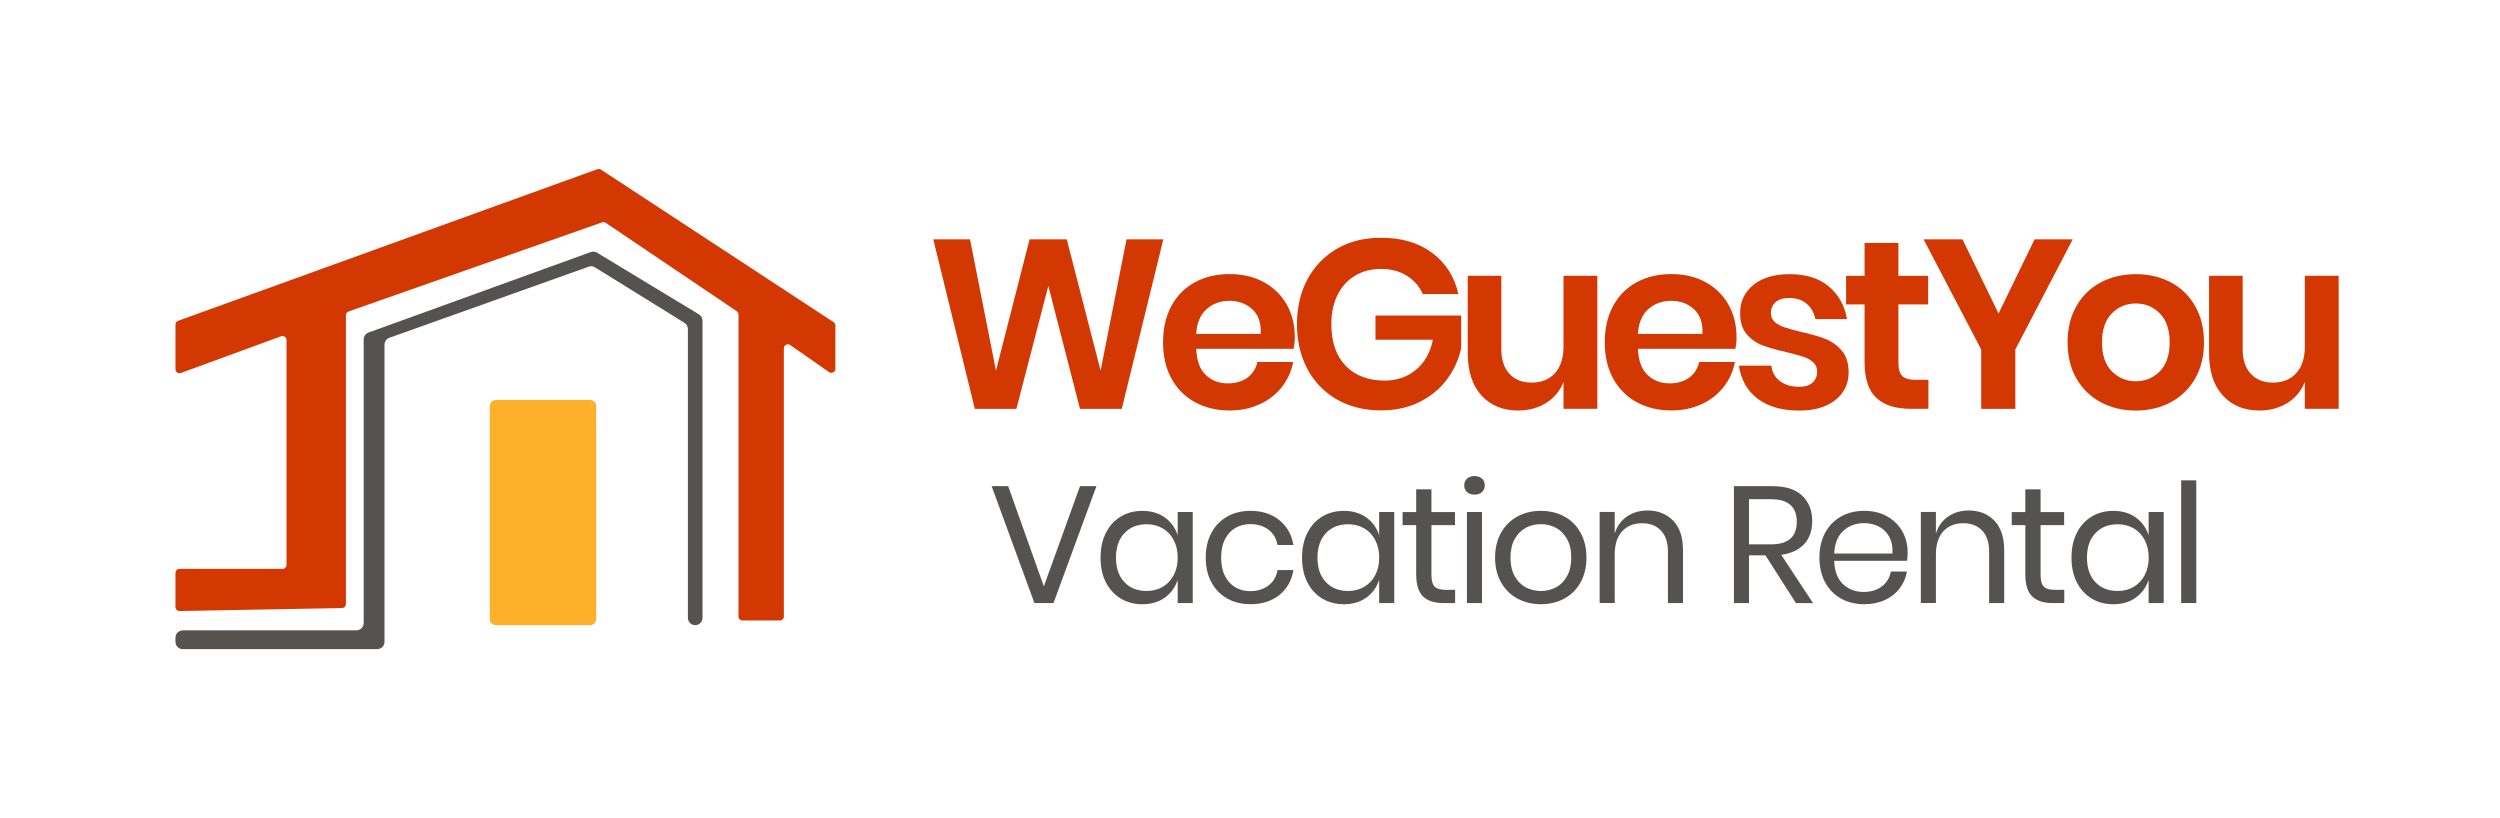
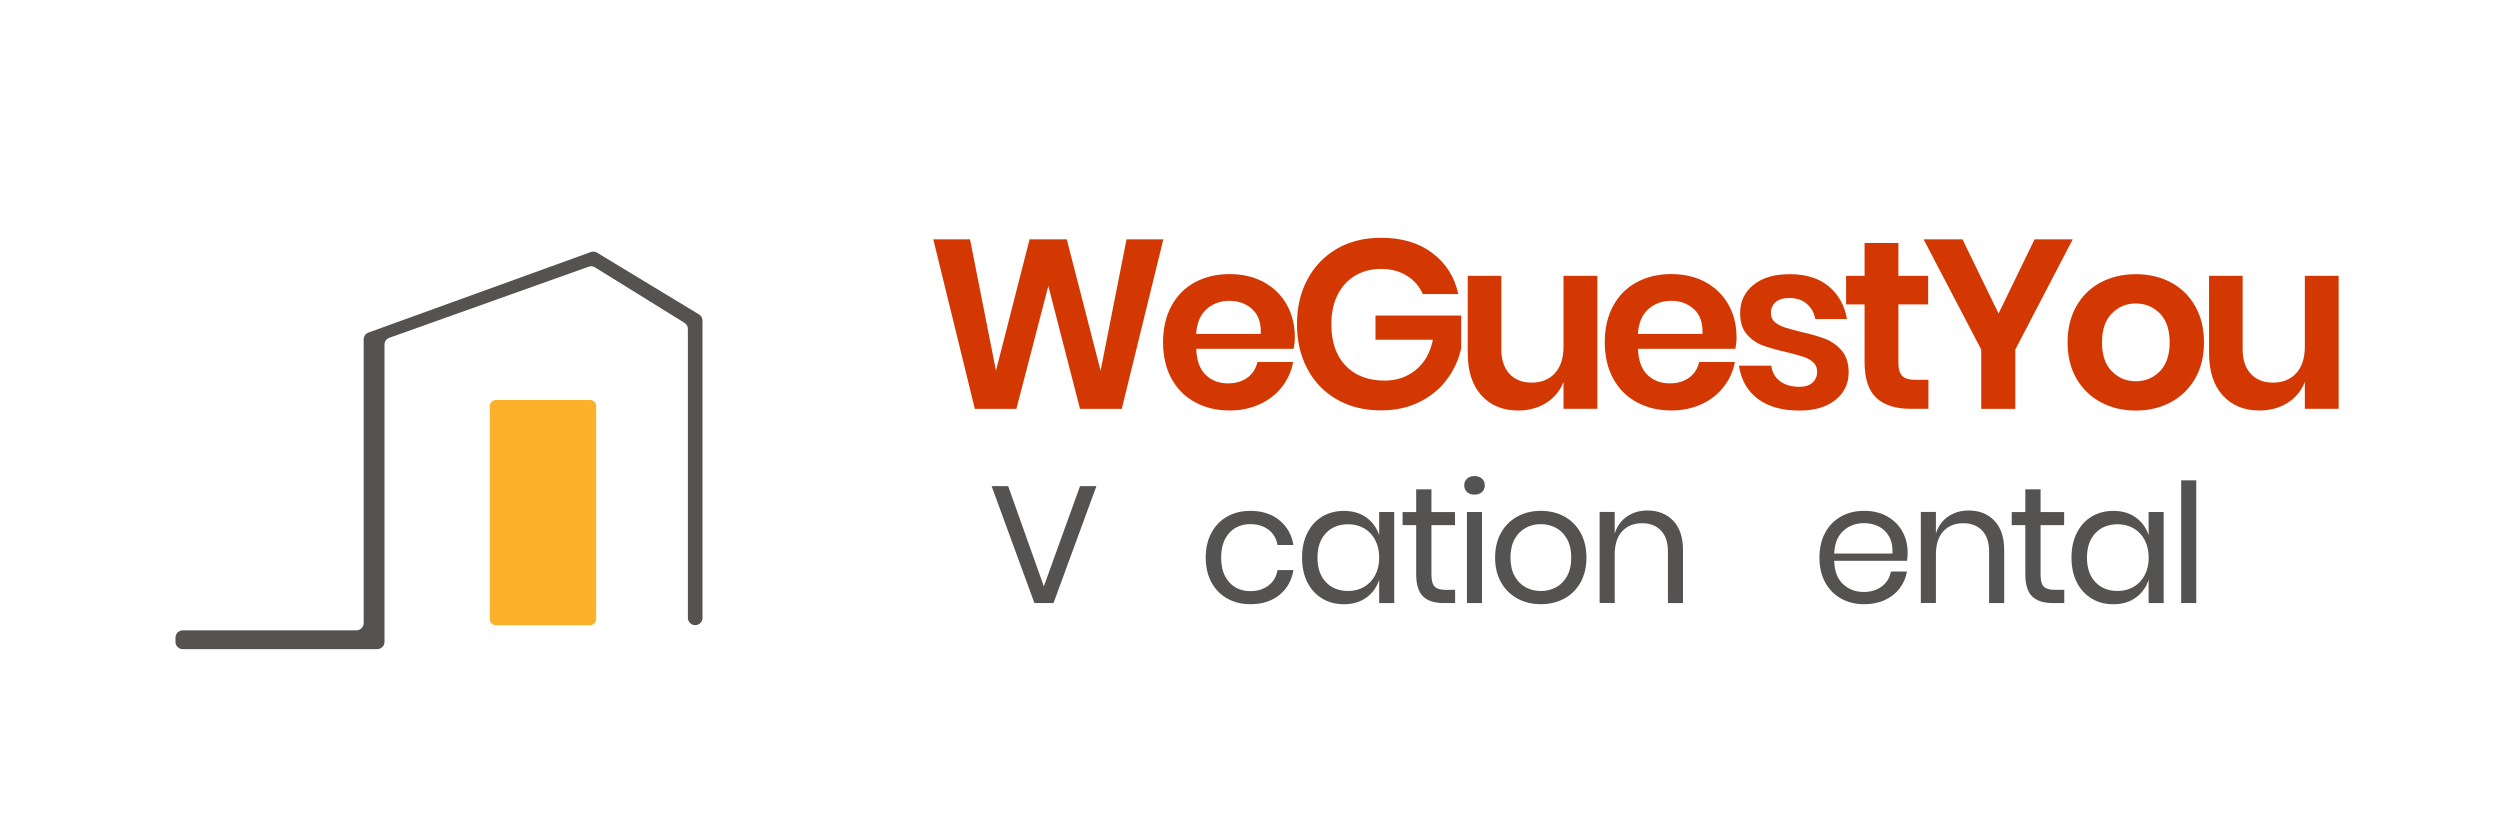
<svg xmlns="http://www.w3.org/2000/svg" version="1.1" id="Livello_1" x="0px" y="0px" viewBox="0 0 5572.2 1822.5" style="enable-background:new 0 0 5572.2 1822.5;" xml:space="preserve">
  <style type="text/css">
	.st0{enable-background:new    ;}
	.st1{fill:#D33802;}
	.st2{fill:#545352;}
	.st3{fill:#FDB12B;}
</style>
  <g>
    <g>
      <g>
        <g class="st0">
          <path class="st1" d="M2592.9,533.5l-92.6,377.8h-93.1l-70.6-274l-71.2,274h-92.6l-92.6-377.8h81.9l57.8,292.7l74.9-292.7h82.9      l75.4,292.7l57.8-292.7H2592.9z" />
          <path class="st1" d="M2883.4,777.5h-217.2c1.1,26.4,8.2,45.8,21.4,58.3s29.6,18.7,49.2,18.7c17.5,0,32-4.3,43.6-12.8      c11.6-8.6,19-20.1,22.2-34.8h79.7c-3.9,20.7-12.3,39.2-25.1,55.6c-12.8,16.4-29.3,29.3-49.5,38.5c-20.2,9.3-42.5,13.9-67.2,13.9      c-28.9,0-54.6-6.2-77.1-18.5s-40-29.9-52.4-52.7c-12.5-22.8-18.7-49.8-18.7-80.8s6.2-58.1,18.7-81.1s30-40.6,52.4-52.7      c22.5-12.1,48.2-18.2,77.1-18.2c29.2,0,54.8,6.1,76.8,18.2c21.9,12.1,38.9,28.8,50.8,50c11.9,21.2,17.9,45.4,17.9,72.5      C2886.1,759.3,2885.2,767.9,2883.4,777.5z M2791.1,689.2c-13.7-12.5-30.6-18.7-50.6-18.7c-20.3,0-37.5,6.2-51.4,18.7      s-21.6,30.9-23,55.1H2810C2811.2,720.1,2804.9,701.7,2791.1,689.2z" />
          <path class="st1" d="M3192.2,563.7c30.3,22.7,49.8,53.2,58.3,91.8h-79.2c-7.5-17.1-19.4-30.8-35.6-40.9      c-16.2-10.2-35.4-15.2-57.5-15.2c-21.8,0-41,5-57.8,15s-29.8,24.3-39.1,42.8c-9.3,18.6-13.9,40.3-13.9,65.3      c0,39.6,10.6,70.5,31.8,92.6s50.2,33.2,87,33.2c27.1,0,50.4-8,69.8-24.1c19.4-16.1,32-38.3,37.7-66.9h-127.9v-54h191v72.8      c-5.4,25-15.8,48-31.3,69c-15.5,21.1-35.9,37.9-61,50.6c-25.1,12.7-54,19-86.4,19c-37.1,0-69.8-8.1-98.2-24.3      s-50.3-38.9-65.8-68s-23.3-62.3-23.3-99.8s7.8-70.7,23.3-99.8s37.4-51.8,65.5-68.2c28.2-16.4,60.8-24.6,97.9-24.6      C3123.7,529.7,3161.9,541.1,3192.2,563.7z" />
          <path class="st1" d="M3560.3,614.8v296.4h-75.4v-59.9c-7.8,20-20.8,35.6-38.8,46.8s-38.8,16.9-62.3,16.9      c-34.2,0-61.5-11.2-81.9-33.7c-20.3-22.5-30.5-53.9-30.5-94.2V614.8h74.9v163.7c0,23.5,6.1,41.8,18.2,54.8      c12.1,13,28.5,19.5,49.2,19.5c21.8,0,39.1-7,51.9-20.9s19.3-33.9,19.3-59.9V614.8H3560.3z" />
          <path class="st1" d="M3868,777.5h-217.2c1.1,26.4,8.2,45.8,21.4,58.3s29.6,18.7,49.2,18.7c17.5,0,32-4.3,43.6-12.8      c11.6-8.6,19-20.1,22.2-34.8h79.7c-3.9,20.7-12.3,39.2-25.2,55.6c-12.8,16.4-29.3,29.3-49.5,38.5c-20.2,9.3-42.5,13.9-67.2,13.9      c-28.9,0-54.6-6.2-77.1-18.5s-40-29.9-52.4-52.7c-12.5-22.8-18.7-49.8-18.7-80.8s6.2-58.1,18.7-81.1s30-40.6,52.4-52.7      c22.5-12.1,48.2-18.2,77.1-18.2c29.2,0,54.8,6.1,76.8,18.2c21.9,12.1,38.9,28.8,50.8,50c11.9,21.2,17.9,45.4,17.9,72.5      C3870.7,759.3,3869.8,767.9,3868,777.5z M3775.7,689.2c-13.7-12.5-30.6-18.7-50.6-18.7c-20.3,0-37.5,6.2-51.4,18.7      s-21.6,30.9-23,55.1h143.9C3795.7,720.1,3789.4,701.7,3775.7,689.2z" />
          <path class="st1" d="M4076.1,638.4c21.8,18.2,35.3,42.5,40.7,72.8h-70.6c-2.9-14.3-9.3-25.7-19.3-34.2      c-10-8.6-23-12.8-39.1-12.8c-12.8,0-22.8,3-30,9.1c-7.1,6.1-10.7,14.3-10.7,24.6c0,8.2,2.9,14.8,8.6,19.8      c5.7,5,12.8,8.9,21.4,11.8c8.6,2.9,20.9,6.2,36.9,10.2c22.5,5,40.8,10.3,54.8,15.8c14.1,5.5,26.2,14.3,36.4,26.2      c10.2,12,15.2,28.1,15.2,48.4c0,25.3-9.9,45.8-29.7,61.5s-46.5,23.5-80,23.5c-38.5,0-69.4-8.6-92.6-26      c-23.2-17.3-37.3-42-42.3-74.1h72.2c1.8,14.6,8.2,26.1,19.3,34.5s25.5,12.6,43.3,12.6c12.8,0,22.6-3.1,29.4-9.4      c6.8-6.2,10.2-14.4,10.2-24.3c0-8.6-2.9-15.5-8.8-20.9c-5.9-5.4-13.2-9.4-21.9-12.3c-8.7-2.9-21.1-6.2-37.2-10.2      c-22.1-5-40-10.1-53.8-15.2c-13.7-5.2-25.5-13.5-35.3-24.9s-14.7-27.1-14.7-47.1c0-25.7,9.8-46.6,29.4-62.6      c19.6-16.1,46.7-24.1,81.3-24.1C4025.5,611.1,4054.4,620.2,4076.1,638.4z" />
          <path class="st1" d="M4298.2,846.5v64.7h-39.6c-33.2,0-58.6-8-76.2-24.1s-26.5-42.8-26.5-80.3V678.5h-41.2v-63.7h41.2v-73.3      h75.4v73.3h66.3v63.7h-66.3V808c0,14.3,2.8,24.3,8.6,30c5.7,5.7,15.3,8.6,28.9,8.6L4298.2,846.5L4298.2,846.5z" />
          <path class="st1" d="M4619.8,533.5l-127.9,245.6v132.2h-76V779.1l-128.4-245.6h86.7l80.3,165.3l80.3-165.3H4619.8z" />
          <path class="st1" d="M4838.3,629.3c23,12.1,41.1,29.7,54.3,52.7c13.2,23,19.8,50,19.8,81.1s-6.6,58-19.8,80.8      c-13.2,22.8-31.3,40.4-54.3,52.7s-49,18.5-77.9,18.5s-54.8-6.2-77.9-18.5c-23-12.3-41.1-29.9-54.3-52.7      c-13.2-22.8-19.8-49.8-19.8-80.8s6.6-58.1,19.8-81.1c13.2-23,31.3-40.6,54.3-52.7c23-12.1,49-18.2,77.9-18.2      C4789.4,611.1,4815.3,617.1,4838.3,629.3z M4707,698.6c-14.6,14.8-21.9,36.3-21.9,64.5s7.3,49.7,21.9,64.5s32.5,22.2,53.5,22.2      s38.9-7.4,53.5-22.2s21.9-36.3,21.9-64.5s-7.3-49.7-21.9-64.5s-32.5-22.2-53.5-22.2C4739.4,676.4,4721.6,683.8,4707,698.6z" />
          <path class="st1" d="M5212.6,614.8v296.4h-75.4v-59.9c-7.9,20-20.8,35.6-38.8,46.8s-38.8,16.9-62.3,16.9      c-34.2,0-61.5-11.2-81.9-33.7s-30.5-53.9-30.5-94.2V614.8h74.9v163.7c0,23.5,6.1,41.8,18.2,54.8s28.5,19.5,49.2,19.5      c21.8,0,39.1-7,51.9-20.9s19.3-33.9,19.3-59.9V614.8H5212.6z" />
        </g>
      </g>
      <g>
        <g class="st0">
          <path class="st2" d="M2247.1,1083.6l79.5,223.3l80.6-223.3h36.6l-95.7,260.6h-42.5l-95.4-260.6H2247.1z" />
-           <path class="st2" d="M2596.3,1153.4c13.7,9.9,23.2,23,28.6,39.6v-51.8h33.6v202.9h-33.6v-51.7c-5.4,16.5-15,29.7-28.6,39.6      c-13.7,9.9-30.4,14.8-50.1,14.8c-18,0-34-4.2-48.1-12.6c-14-8.4-25.1-20.4-33.1-36s-12-34.1-12-55.3c0-21.2,4-39.7,12-55.4      c8-15.8,19-27.8,33.1-36.2c14-8.4,30.1-12.6,48.1-12.6C2565.9,1138.7,2582.6,1143.6,2596.3,1153.4z M2506.1,1188.4      c-12.4,13.2-18.7,31.4-18.7,54.5c0,23.2,6.2,41.3,18.7,54.5c12.4,13.2,29,19.8,49.7,19.8c13.3,0,25.2-3.1,35.7-9.2      c10.5-6.2,18.7-14.8,24.6-26.1c5.9-11.2,8.9-24.2,8.9-39s-3-27.8-8.9-39.2c-5.9-11.3-14.1-20-24.6-26.1      c-10.5-6-22.4-9.1-35.7-9.1C2535.1,1168.6,2518.5,1175.2,2506.1,1188.4z" />
          <path class="st2" d="M2851.5,1159.4c17,13.8,27.5,32.3,31.4,55.4h-35.5c-2.5-14.5-9.2-25.9-20.1-34.2      c-11-8.3-24.6-12.4-40.8-12.4c-11.8,0-22.6,2.7-32.3,8.1s-17.6,13.7-23.5,25c-5.9,11.2-8.9,25.1-8.9,41.6s3,30.4,8.9,41.6      s13.7,19.5,23.5,25c9.7,5.4,20.5,8.1,32.3,8.1c16.3,0,29.9-4.2,40.8-12.6c11-8.4,17.7-19.8,20.1-34.4h35.5      c-3.9,23.4-14.4,42-31.4,55.6c-17,13.7-38.4,20.5-64.3,20.5c-19.5,0-36.7-4.2-51.7-12.6s-26.8-20.4-35.3-36      s-12.8-34.1-12.8-55.3c0-21.2,4.3-39.7,12.8-55.4c8.5-15.8,20.3-27.8,35.3-36.2c15-8.4,32.3-12.6,51.7-12.6      C2813.1,1138.7,2834.5,1145.6,2851.5,1159.4z" />
          <path class="st2" d="M3045.4,1153.4c13.7,9.9,23.2,23,28.6,39.6v-51.8h33.6v202.9H3074v-51.7c-5.4,16.5-15,29.7-28.6,39.6      c-13.7,9.9-30.4,14.8-50.1,14.8c-18,0-34-4.2-48.1-12.6c-14-8.4-25.1-20.4-33.1-36s-12-34.1-12-55.3c0-21.2,4-39.7,12-55.4      c8-15.8,19-27.8,33.1-36.2c14-8.4,30.1-12.6,48.1-12.6C3015,1138.7,3031.7,1143.6,3045.4,1153.4z M2955.2,1188.4      c-12.4,13.2-18.7,31.4-18.7,54.5c0,23.2,6.2,41.3,18.7,54.5c12.4,13.2,29,19.8,49.7,19.8c13.3,0,25.2-3.1,35.7-9.2      c10.5-6.2,18.7-14.8,24.6-26.1c5.9-11.2,8.9-24.2,8.9-39s-3-27.8-8.9-39.2c-5.9-11.3-14.1-20-24.6-26.1      c-10.5-6-22.4-9.1-35.7-9.1C2984.2,1168.6,2967.6,1175.2,2955.2,1188.4z" />
          <path class="st2" d="M3243.3,1314.6v29.6h-25.1c-20.7,0-36.2-4.9-46.4-14.8s-15.3-26.4-15.3-49.5v-109.4h-30.3v-29.2h30.3v-50.6      h34v50.6h52.5v29.2h-52.5v110.2c0,13.1,2.4,22,7.2,26.8s13.1,7.2,25,7.2L3243.3,1314.6L3243.3,1314.6z" />
          <path class="st2" d="M3269.9,1066.8c4.2-3.8,9.7-5.7,16.6-5.7c6.9,0,12.4,1.9,16.6,5.7c4.2,3.8,6.3,8.8,6.3,15s-2.1,11.2-6.3,15      s-9.7,5.7-16.6,5.7c-6.9,0-12.4-1.9-16.6-5.7c-4.2-3.8-6.3-8.8-6.3-15C3263.6,1075.6,3265.7,1070.6,3269.9,1066.8z       M3303.2,1141.2v202.9h-33.6v-202.9H3303.2z" />
          <path class="st2" d="M3486.7,1151.2c15.4,8.4,27.5,20.5,36.2,36.2c8.7,15.8,13.1,34.3,13.1,55.4c0,21.2-4.4,39.6-13.1,55.3      c-8.8,15.7-20.8,27.7-36.2,36c-15.4,8.4-32.8,12.6-52.3,12.6s-36.9-4.2-52.3-12.6c-15.4-8.4-27.5-20.4-36.4-36      s-13.3-34.1-13.3-55.3c0-21.2,4.4-39.7,13.3-55.4c8.9-15.8,21-27.8,36.4-36.2c15.4-8.4,32.8-12.6,52.3-12.6      C3453.9,1138.7,3471.3,1142.8,3486.7,1151.2z M3400.9,1176.4c-10.2,5.4-18.5,13.7-24.8,25c-6.3,11.2-9.4,25.1-9.4,41.6      c0,16.3,3.1,30,9.4,41.2c6.3,11.2,14.5,19.5,24.8,25c10.2,5.4,21.4,8.1,33.5,8.1s23.2-2.7,33.5-8.1c10.2-5.4,18.5-13.7,24.8-25      c6.3-11.2,9.4-25,9.4-41.2c0-16.5-3.1-30.4-9.4-41.6c-6.3-11.2-14.5-19.5-24.8-25c-10.2-5.4-21.4-8.1-33.5-8.1      C3422.3,1168.2,3411.2,1170.9,3400.9,1176.4z" />
          <path class="st2" d="M3729.4,1160.6c14.5,15.2,21.8,37,21.8,65.6v117.9h-33.6v-115c0-20.2-5.2-35.7-15.5-46.6      c-10.4-10.8-24.4-16.3-42.1-16.3c-18.5,0-33.3,6-44.4,17.9c-11.1,12-16.6,29.4-16.6,52.3V1344h-33.6v-202.9h33.6v48.1      c5.2-16.5,14.4-29.2,27.5-38.1c13.2-8.9,28.4-13.3,45.7-13.3C3695.7,1137.9,3714.8,1145.5,3729.4,1160.6z" />
-           <path class="st2" d="M4002.9,1344.2l-68-106.5h-36.6v106.5h-33.6v-260.6h85.8c29.6,0,51.7,7.1,66.5,21.3      c14.8,14.2,22.2,33,22.2,56.4c0,21.2-5.9,38.3-17.7,51.2c-11.8,12.9-29,21-51.4,24.2l71,107.6L4002.9,1344.2L4002.9,1344.2z       M3898.3,1213.3h49.2c38.2,0,57.3-16.8,57.3-50.3s-19.1-50.3-57.3-50.3h-49.2V1213.3z" />
          <path class="st2" d="M4250.5,1249.9h-162.3c0.7,23.2,7.3,40.5,19.8,52.1c12.4,11.6,27.7,17.4,45.6,17.4      c16.3,0,29.9-4.1,40.8-12.4c11-8.3,17.7-19.3,20.1-33.1h35.9c-2.5,14-7.9,26.6-16.4,37.7s-19.5,19.7-33.1,25.9      c-13.6,6.2-28.8,9.2-45.8,9.2c-19.5,0-36.7-4.2-51.7-12.6s-26.8-20.4-35.3-36s-12.8-34.1-12.8-55.3c0-21.2,4.3-39.7,12.8-55.4      c8.5-15.8,20.3-27.8,35.3-36.2c15-8.4,32.3-12.6,51.7-12.6c19.7,0,36.9,4.2,51.6,12.6s25.9,19.6,33.6,33.6      c7.8,14,11.6,29.6,11.6,46.6C4252,1238.6,4251.5,1244.7,4250.5,1249.9z M4210.6,1195.9c-5.7-10.1-13.4-17.6-23.3-22.5      s-20.6-7.4-32.2-7.4c-18.5,0-34,5.7-46.6,17.2s-19.3,28.3-20.3,50.5H4218C4218.8,1218.6,4216.3,1206.1,4210.6,1195.9z" />
          <path class="st2" d="M4445.3,1160.6c14.5,15.2,21.8,37,21.8,65.6v117.9h-33.6v-115c0-20.2-5.2-35.7-15.5-46.6      c-10.4-10.8-24.4-16.3-42.1-16.3c-18.5,0-33.3,6-44.4,17.9c-11.1,12-16.6,29.4-16.6,52.3V1344h-33.6v-202.9h33.6v48.1      c5.2-16.5,14.4-29.2,27.5-38.1c13.2-8.9,28.4-13.3,45.7-13.3C4411.7,1137.9,4430.8,1145.5,4445.3,1160.6z" />
          <path class="st2" d="M4601,1314.6v29.6h-25.1c-20.7,0-36.2-4.9-46.4-14.8c-10.2-9.9-15.3-26.4-15.3-49.5v-109.4h-30.3v-29.2      h30.3v-50.6h34v50.6h52.5v29.2h-52.5v110.2c0,13.1,2.4,22,7.2,26.8c4.8,4.8,13.1,7.2,25,7.2L4601,1314.6L4601,1314.6z" />
          <path class="st2" d="M4760.4,1153.4c13.7,9.9,23.2,23,28.6,39.6v-51.8h33.6v202.9H4789v-51.7c-5.4,16.5-15,29.7-28.6,39.6      c-13.7,9.9-30.4,14.8-50.1,14.8c-18,0-34-4.2-48.1-12.6c-14-8.4-25.1-20.4-33.1-36s-12-34.1-12-55.3c0-21.2,4-39.7,12-55.4      c8-15.8,19-27.8,33.1-36.2c14-8.4,30.1-12.6,48.1-12.6C4730.1,1138.7,4746.8,1143.6,4760.4,1153.4z M4670.3,1188.4      c-12.4,13.2-18.7,31.4-18.7,54.5c0,23.2,6.2,41.3,18.7,54.5c12.4,13.2,29,19.8,49.7,19.8c13.3,0,25.2-3.1,35.7-9.2      c10.5-6.2,18.7-14.8,24.6-26.1c5.9-11.2,8.9-24.2,8.9-39s-3-27.8-8.9-39.2c-5.9-11.3-14.1-20-24.6-26.1      c-10.5-6-22.4-9.1-35.7-9.1C4699.3,1168.6,4682.7,1175.2,4670.3,1188.4z" />
          <path class="st2" d="M4895.2,1070.6v273.5h-33.6v-273.5H4895.2z" />
        </g>
      </g>
      <g>
-         <path class="st1" d="M391.1,1352.9V1277c0-5,4-9,9-9h229.5c5,0,9-4,9-9V758c0-6.3-6.2-10.6-12.1-8.5l-223.3,81.8     c-5.9,2.2-12.1-2.2-12.1-8.5v-99.3c0-3.8,2.4-7.2,5.9-8.5l934.4-337.9c2.7-1,5.6-0.6,8,0.9l518.5,340c2.5,1.7,4.1,4.5,4.1,7.5     V822c0,7.3-8.2,11.5-14.1,7.4l-86.7-60.4c-6-4.2-14.1,0.1-14.1,7.4V1374c0,5-4,9-9,9H1655c-5,0-9-4-9-9V701.1c0-3-1.5-5.8-4-7.5     l-292-197c-2.4-1.6-5.3-2-8-1L777,694.2c-3.6,1.3-6,4.7-6,8.5v643.6c0,4.9-3.9,8.9-8.8,9l-361.9,6.6     C395.2,1362,391.1,1357.9,391.1,1352.9z" />
        <path class="st3" d="M1105.3,891.5h209.9c7.5,0,13.6,6.1,13.6,13.6v474.8c0,7.5-6.1,13.6-13.6,13.6h-209.9     c-7.5,0-13.6-6.1-13.6-13.6V905.1C1091.7,897.6,1097.8,891.5,1105.3,891.5z" />
        <path class="st2" d="M391.1,1430.6v-9.3c0-9,7.3-16.3,16.3-16.3h386.9c9,0,16.3-7.3,16.3-16.3V756.5c0-6.8,4.3-13,10.7-15.3     l495.5-179.4c4.6-1.7,9.8-1.2,14,1.4L1558,700.8c4.9,2.9,7.8,8.2,7.8,13.9v662.4c0,9-7.3,16.3-16.3,16.3l0,0     c-9,0-16.3-7.3-16.3-16.3V733.3c0-5.6-2.9-10.9-7.7-13.8l-199.4-123.6c-4.2-2.6-9.4-3.2-14-1.5L867.8,752.9     c-6.5,2.3-10.8,8.4-10.8,15.3v662.4c0,9-7.3,16.3-16.3,16.3H407.3C398.4,1446.9,391.1,1439.6,391.1,1430.6z" />
      </g>
    </g>
  </g>
</svg>